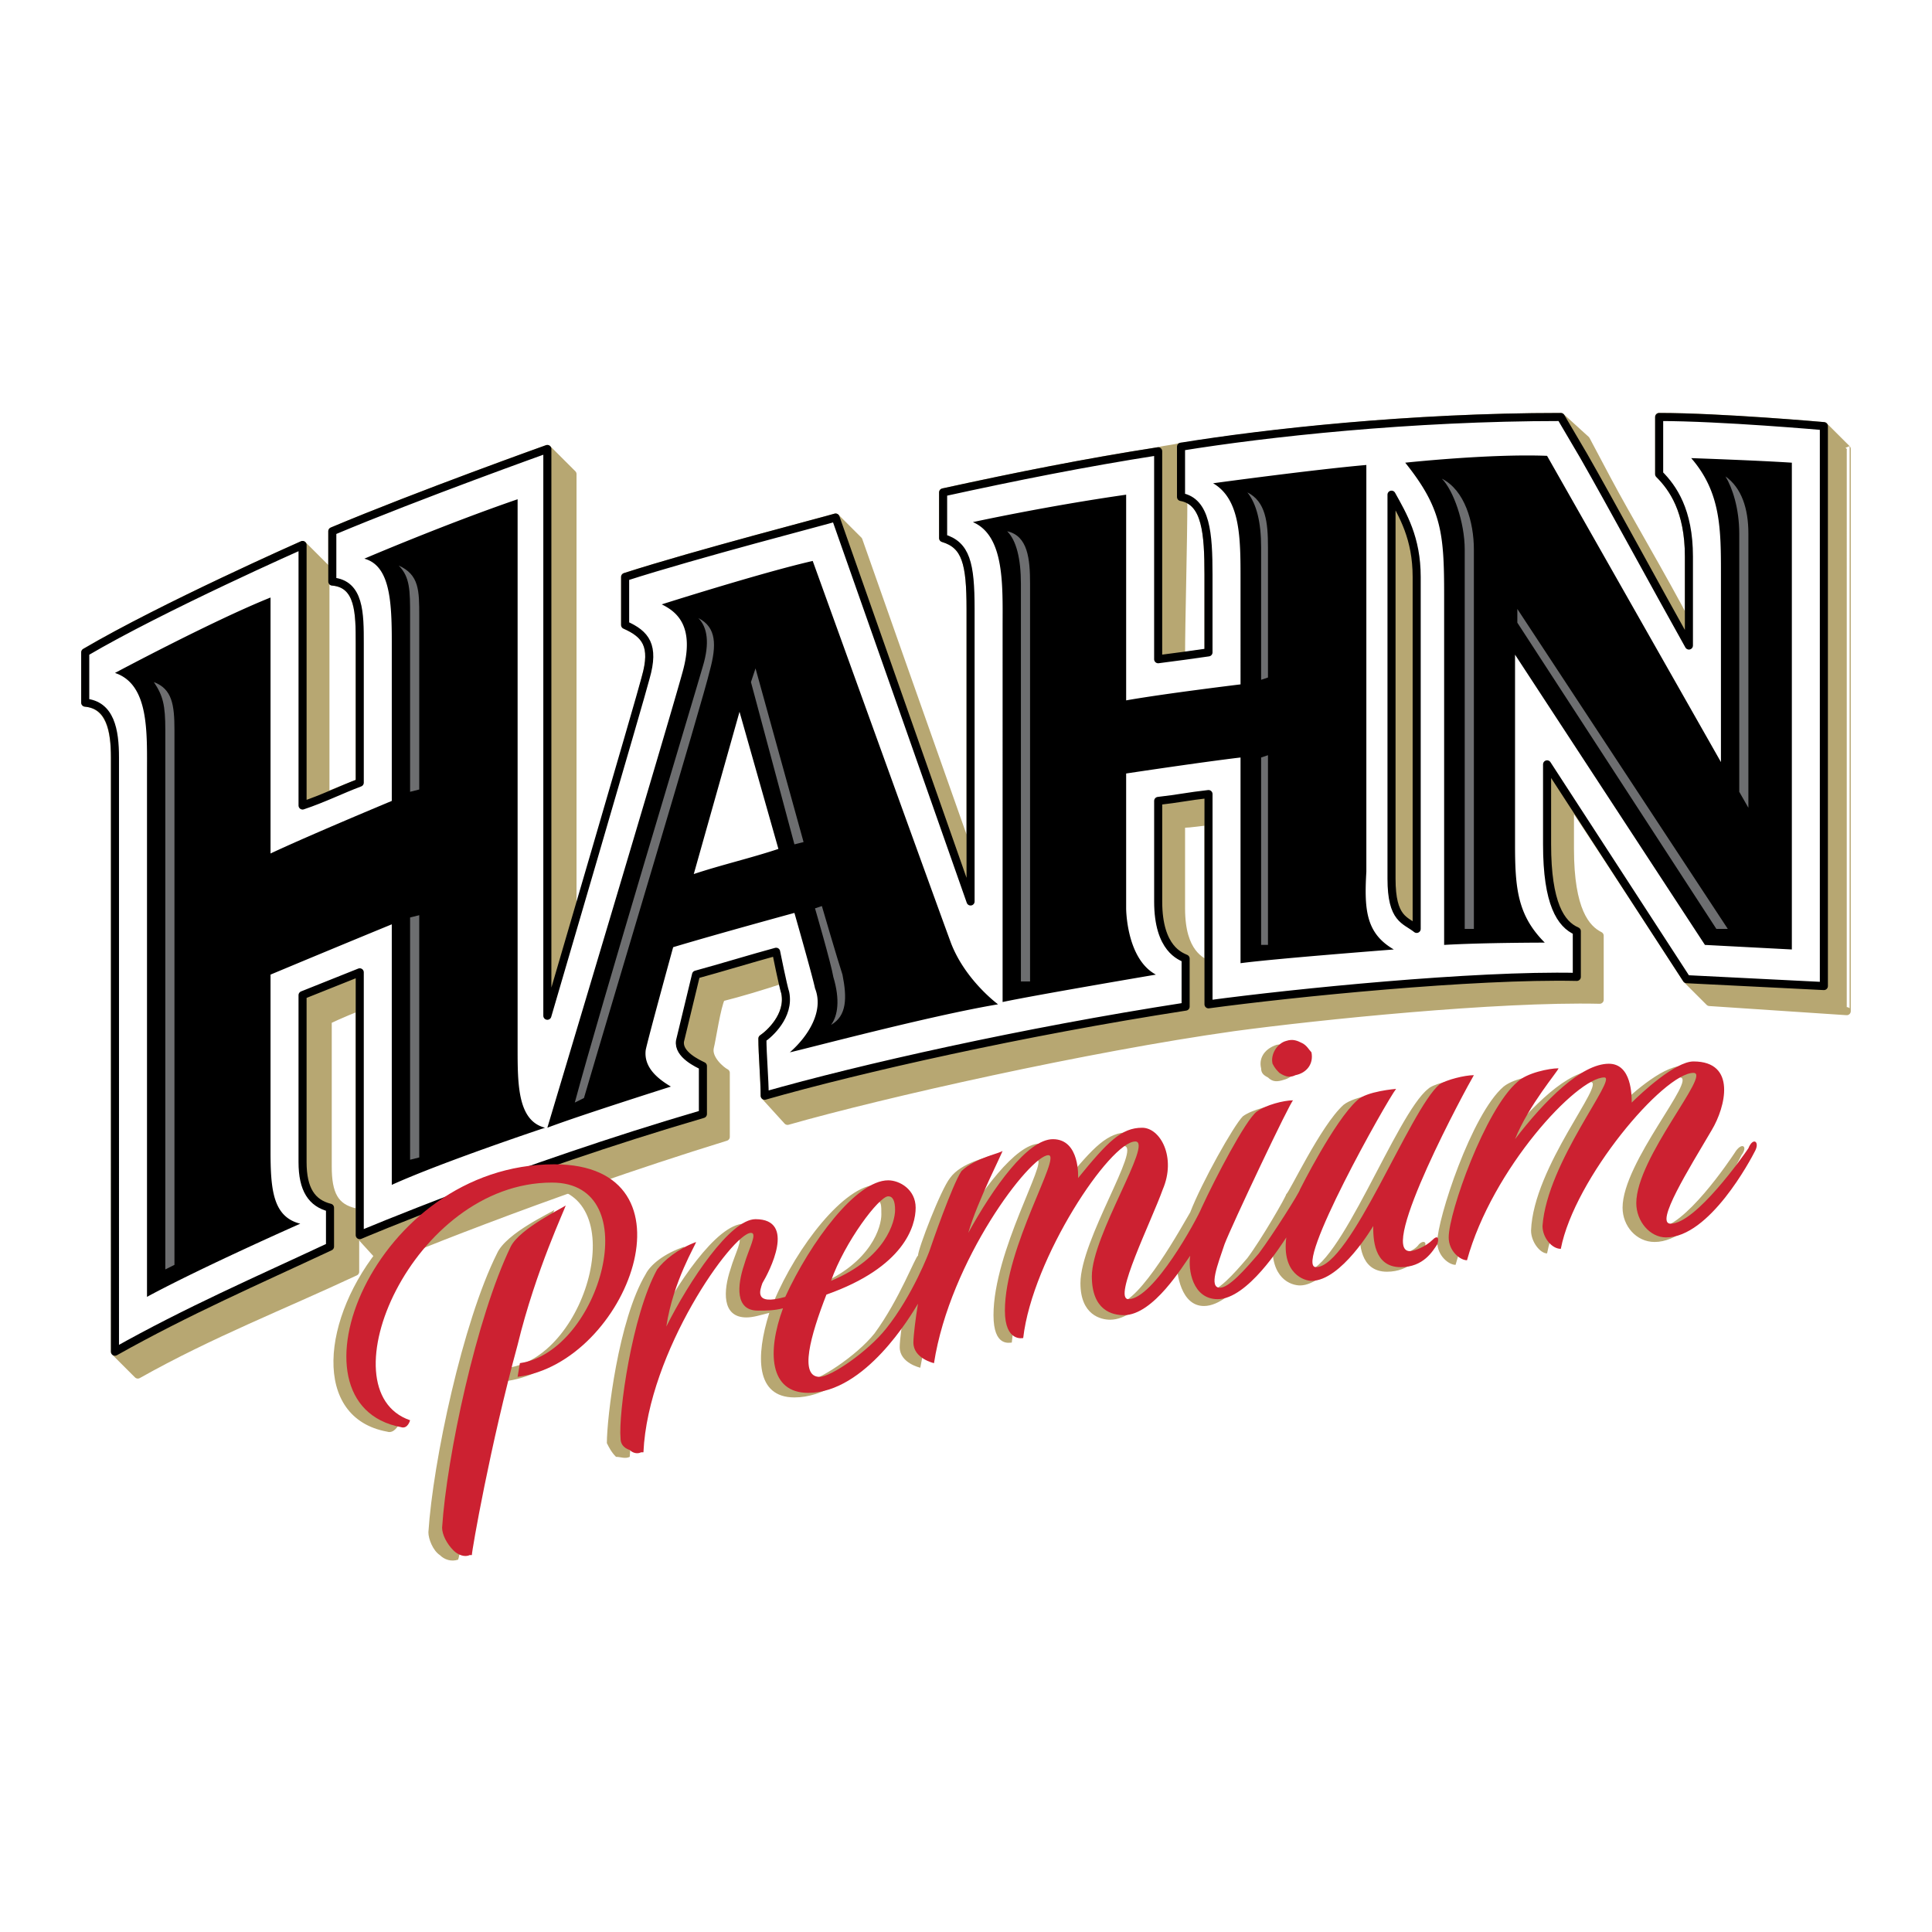
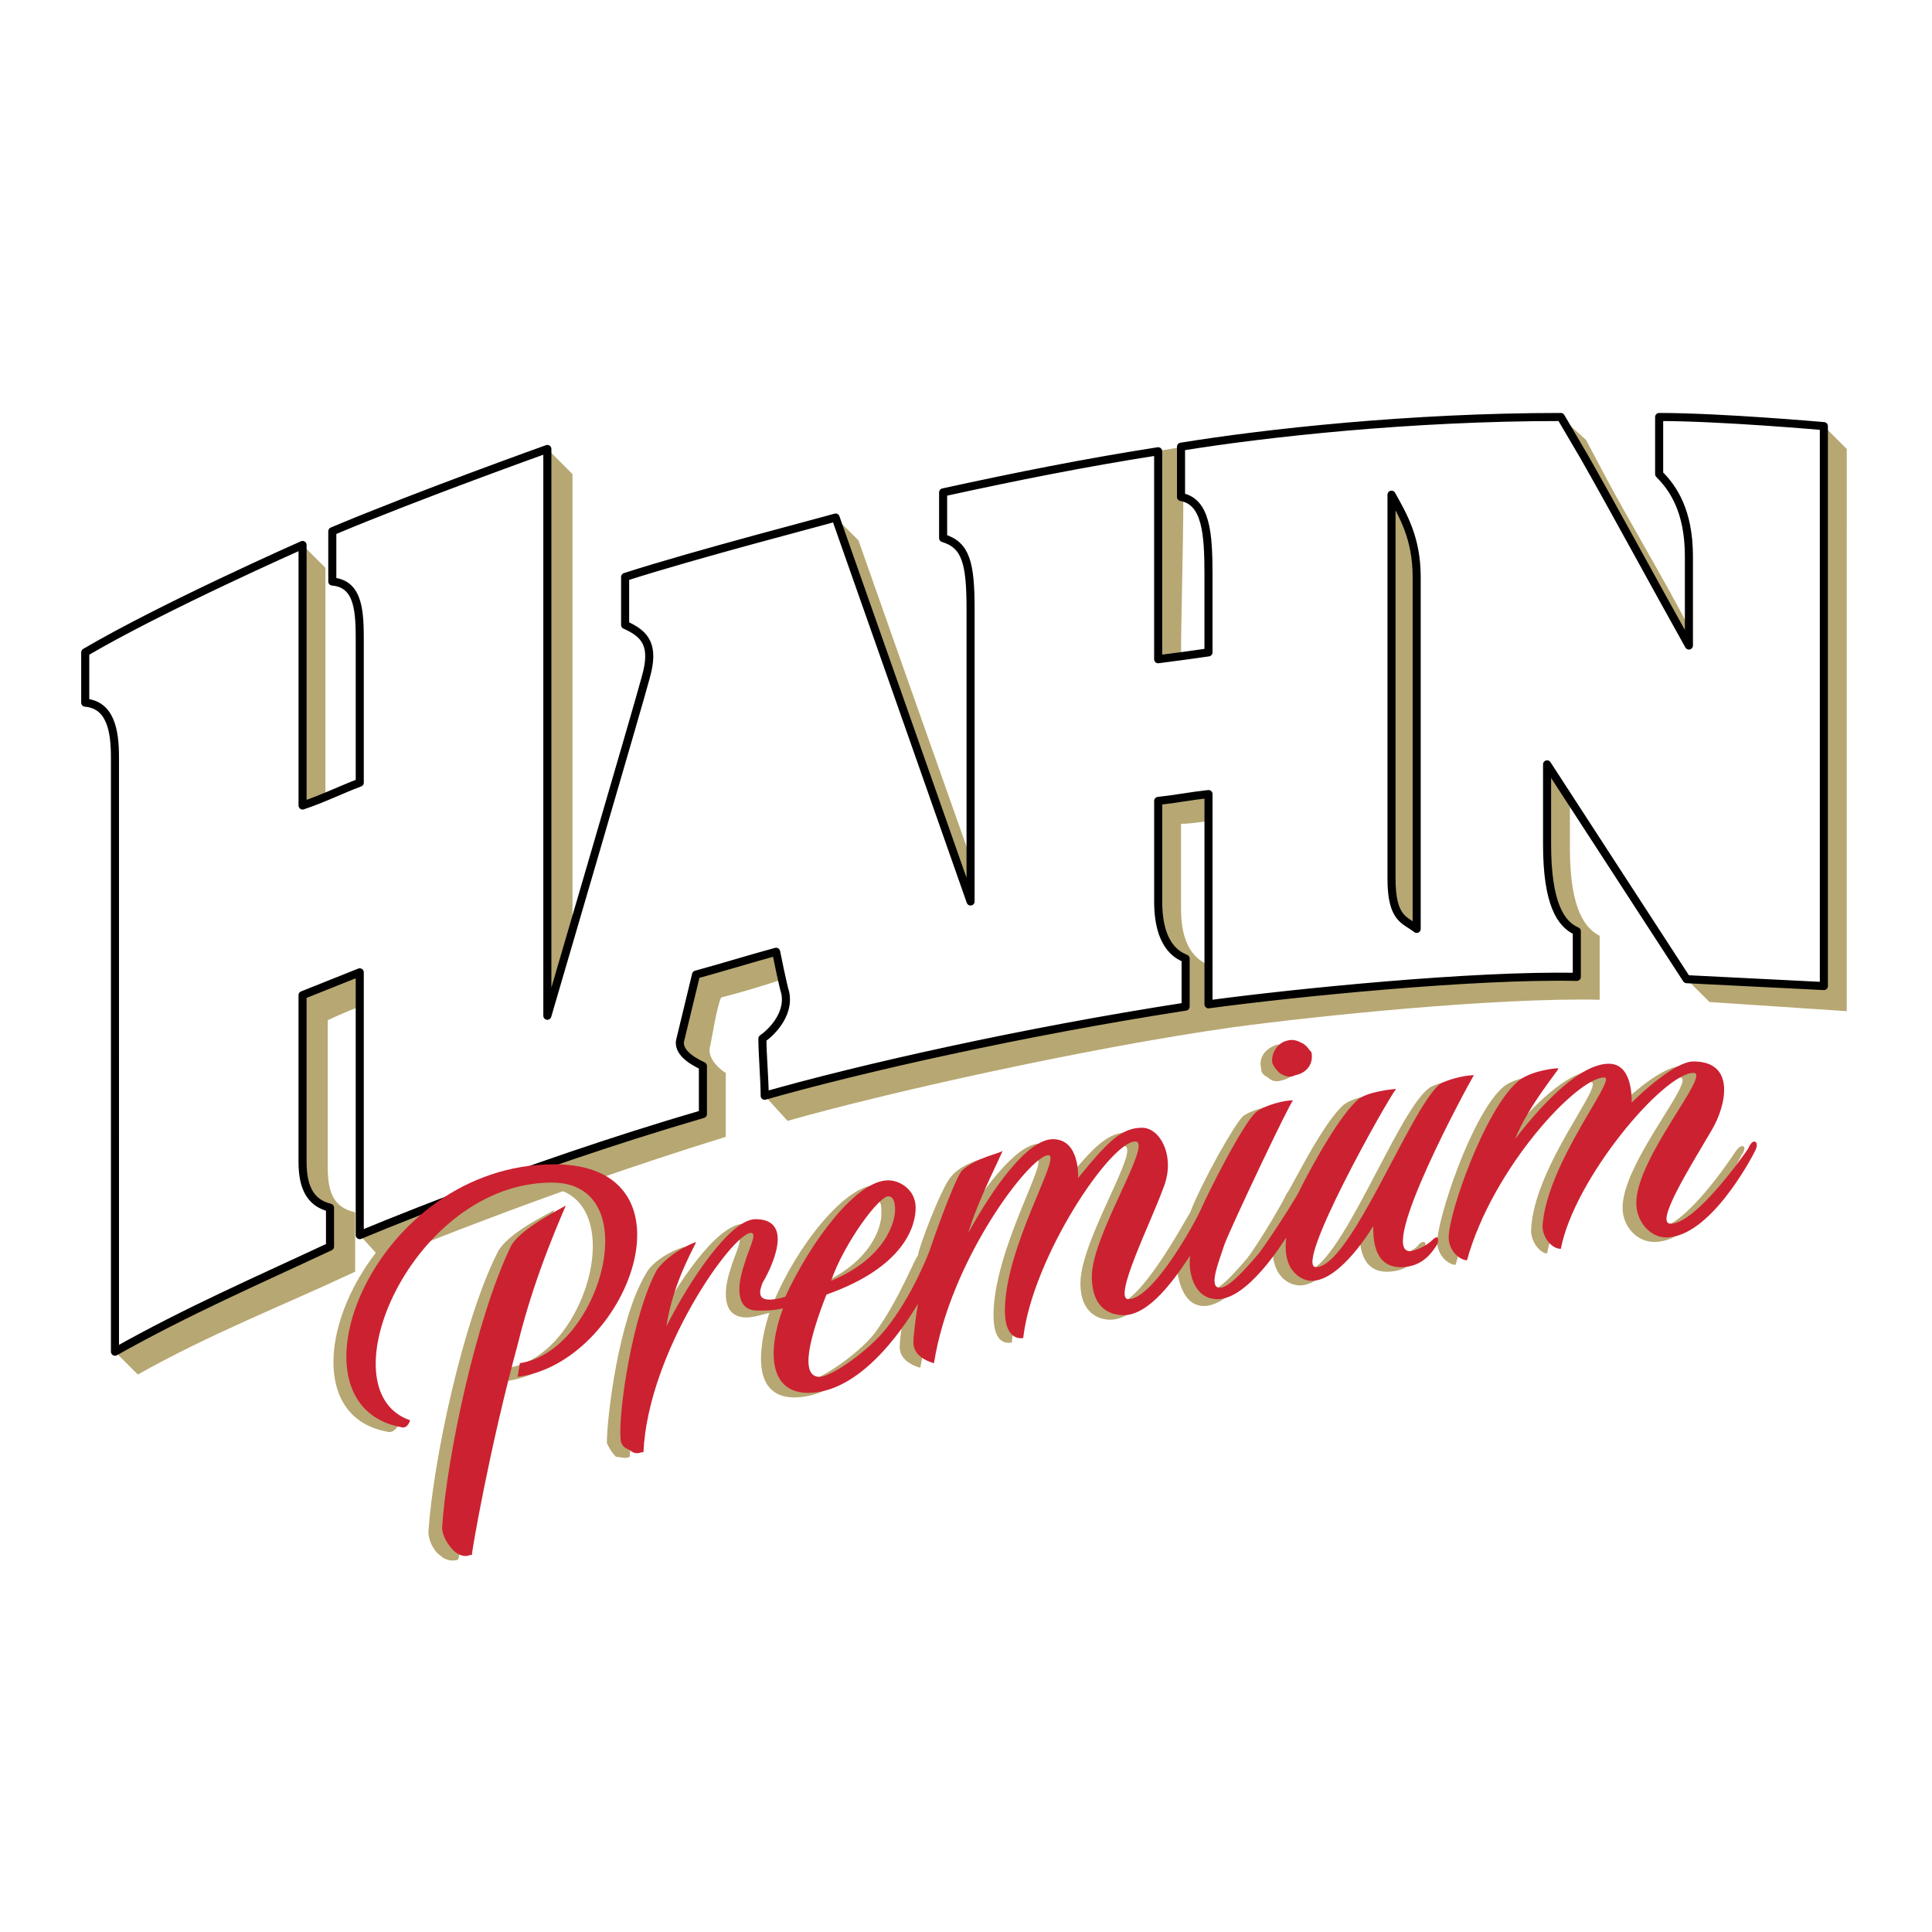
<svg xmlns="http://www.w3.org/2000/svg" width="2500" height="2500" viewBox="0 0 192.756 192.756">
-   <path fill-rule="evenodd" clip-rule="evenodd" fill="#fff" d="M0 0h192.756v192.756H0V0z" />
  <path d="M184.252 44.794l-2.283-2.28s-10.27-.912-16.434-.912v5.7c1.371 1.368 2.969 3.648 2.969 8.208v7.069c-2.74-5.244-6.164-10.945-8.217-14.821l-2.055-3.876-2.51-2.28c-15.064 0-29.217 1.596-37.662 2.964h-.229c-.684.228-1.369.228-2.281.456-7.305 1.14-14.152 2.508-21.455 4.104v4.56c2.282.684 2.739 2.508 2.739 7.068v24.854C92.954 74.663 85.65 53.914 85.65 53.914l-2.283-2.28c-.685.229-13.923 3.648-20.999 5.928v4.789c2.054.912 2.967 2.052 2.054 5.245-.228 1.368-4.565 16.188-7.304 25.765V47.302l-2.51-2.508s-12.782 4.561-21.455 8.209v5.016c2.739.228 2.739 3.192 2.739 6.156v13.909l-3.424 1.368V56.651l-2.282-2.28S16.263 60.527 8.502 65.088v5.016c2.511.228 2.967 2.964 2.967 5.472v59.283l2.282 2.279c7.304-4.104 14.38-6.84 21.684-10.26v-5.928c-2.055-.457-2.739-1.824-2.739-4.561v-14.594s1.37-.684 3.195-1.367v22.801l2.283 2.508s15.749-6.611 34.237-12.312v-.684-5.699c-.457-.229-1.826-1.369-1.598-2.51.228-.912.685-4.104 1.141-5.016 1.826-.457 4.109-1.141 6.163-1.824 0 .684.228 1.141.228 1.367.457 2.281-1.598 4.105-2.282 4.561.228 1.598 0 4.105.228 5.701l2.282 2.508c9.586-2.736 29.9-7.297 44.507-9.348 8.445-1.141 26.248-2.965 36.52-2.736V93.36c-1.369-.684-2.967-2.508-2.967-8.665v-4.788c4.107 6.156 11.641 17.785 11.641 17.785l2.281 2.279 13.695.912c.002.002.002-51.528.002-56.089zm-66.42 45.831v-8.437c1.143 0 2.055-.229 2.74-.229v14.365c-.685-.455-2.74-1.139-2.74-5.699zm2.74-33.29v7.752c-.914.228-1.826.228-2.74.456 0-3.876.229-11.172.229-15.96 2.283.684 2.511 3.648 2.511 7.752z" fill-rule="evenodd" clip-rule="evenodd" fill="#b7a772" />
-   <path d="M184.252 44.794l-2.283-2.28s-10.27-.912-16.434-.912v5.7c1.371 1.368 2.969 3.648 2.969 8.208v7.069c-2.74-5.244-6.164-10.945-8.217-14.821l-2.055-3.876-2.51-2.28c-15.064 0-29.217 1.596-37.662 2.964h-.229c-.684.228-1.369.228-2.281.456-7.305 1.14-14.152 2.508-21.455 4.104v4.56c2.282.684 2.739 2.508 2.739 7.068v24.854C92.954 74.663 85.65 53.914 85.65 53.914l-2.283-2.28c-.685.229-13.923 3.648-20.999 5.928v4.789c2.054.912 2.967 2.052 2.054 5.245-.228 1.368-4.565 16.188-7.304 25.765V47.302l-2.51-2.508s-12.782 4.561-21.455 8.209v5.016c2.739.228 2.739 3.192 2.739 6.156v13.909l-3.424 1.368V56.651l-2.282-2.28S16.263 60.527 8.502 65.088v5.016c2.511.228 2.967 2.964 2.967 5.472v59.283l2.282 2.279c7.304-4.104 14.38-6.84 21.684-10.26v-5.928c-2.055-.457-2.739-1.824-2.739-4.561v-14.594s1.37-.684 3.195-1.367v22.801l2.283 2.508s15.749-6.611 34.237-12.312v-.684-5.699c-.457-.229-1.826-1.369-1.598-2.51.228-.912.685-4.104 1.141-5.016 1.826-.457 4.109-1.141 6.163-1.824 0 .684.228 1.141.228 1.367.457 2.281-1.598 4.105-2.282 4.561 0 1.598.228 4.105.228 5.701l2.282 2.508c9.586-2.736 29.9-7.297 44.507-9.348 8.445-1.141 26.248-2.965 36.52-2.736V93.36c-1.369-.684-2.967-2.508-2.967-8.665v-4.788c4.107 6.156 11.641 17.785 11.641 17.785l2.281 2.279 13.695.912c.002.002.002-51.528.002-56.089zm-66.42 45.831v-8.437c1.143 0 2.055-.229 2.74-.229v14.365c-.685-.455-2.74-1.139-2.74-5.699zm2.74-33.29v7.752c-.914.228-1.826.228-2.74.456 0-3.876.229-11.172.229-15.96 2.283.684 2.511 3.648 2.511 7.752z" fill="none" stroke="#b7a772" stroke-width=".805" stroke-linejoin="round" stroke-miterlimit="2.613" />
  <path d="M168.275 97.693L154.352 76.26v7.98c0 5.928 1.371 7.98 2.967 8.665v4.56c-10.27-.227-28.301 1.596-36.746 2.736V79.224c-2.055.228-2.967.456-5.021.684V89.94c0 4.788 2.281 5.472 2.738 5.7v4.789c-16.205 2.508-32.41 6.156-41.997 8.893-.228-1.596 0-4.104-.228-5.701.685-.455 2.739-2.279 2.282-4.561-.228-.684-.913-4.103-.913-4.103-2.511.684-5.479 1.595-7.989 2.281-.228.912-1.37 5.699-1.598 6.611-.229 1.369 1.826 2.281 2.282 2.508v4.789c-18.716 5.473-34.237 12.084-34.237 12.084V97.009l-5.706 2.279v16.645c0 2.736.913 4.105 2.739 4.561v3.877c-7.304 3.42-14.151 6.385-21.455 10.488V75.576c0-2.736-.457-5.244-2.967-5.472v-5.016c7.76-4.561 21.684-10.717 21.684-10.717v25.994c2.054-.684 3.88-1.596 5.706-2.28V64.176c0-2.964 0-5.928-2.739-6.156v-5.016c8.673-3.648 21.455-8.209 21.455-8.209v56.547s9.358-31.922 9.814-33.746c.913-3.192 0-4.333-2.054-5.245v-4.789c7.076-2.28 20.313-5.7 20.999-5.928 0 0 13.238 37.622 13.466 38.306V60.754c0-4.56-.457-6.384-2.739-7.068v-4.56c7.303-1.596 14.15-2.964 21.455-4.104v20.749c1.826-.229 3.424-.456 5.021-.684v-7.752c0-4.104-.229-7.296-2.74-7.752v-5.016c8.445-1.368 22.826-2.964 37.891-2.964l2.281 3.876c2.738 4.789 7.305 13.225 10.5 18.925v-8.893c0-4.561-1.598-6.84-2.969-8.208v-5.7c6.164 0 16.434.912 16.434.912v55.863l-13.693-.685zm-26.933-5.016v-9.805-25.31c0-3.876-1.369-6.156-2.51-8.208V87.66c0 4.105 1.369 4.105 2.51 5.017z" fill-rule="evenodd" clip-rule="evenodd" fill="#fff" />
  <path d="M168.275 97.693L154.352 76.26v7.98c0 5.928 1.371 7.98 2.967 8.665v4.56c-10.27-.227-28.301 1.596-36.746 2.736V79.224c-2.055.228-2.967.456-5.021.684V89.94c0 4.788 2.281 5.472 2.738 5.7v4.789c-16.205 2.508-32.41 6.156-41.997 8.893 0-1.596-.228-4.104-.228-5.701.685-.455 2.739-2.279 2.282-4.561-.228-.684-.913-4.103-.913-4.103-2.511.684-5.479 1.595-7.989 2.281-.228.912-1.37 5.699-1.598 6.611-.229 1.369 1.826 2.281 2.282 2.508v4.789c-18.716 5.473-34.237 12.084-34.237 12.084V97.009l-5.706 2.279v16.645c0 2.736.913 4.105 2.739 4.561v3.877c-7.304 3.42-14.151 6.385-21.455 10.488V75.576c0-2.736-.457-5.244-2.967-5.472v-5.016c7.76-4.561 21.684-10.717 21.684-10.717v25.994c2.054-.684 3.88-1.596 5.706-2.28V64.176c0-2.964 0-5.928-2.739-6.156v-5.016c8.673-3.648 21.455-8.209 21.455-8.209v56.547s9.358-31.922 9.814-33.746c.913-3.192 0-4.333-2.054-5.245v-4.789c7.076-2.28 20.313-5.7 20.999-5.928 0 0 13.238 37.622 13.466 38.306V60.754c0-4.56-.457-6.384-2.739-7.068v-4.56c7.303-1.596 14.15-2.964 21.455-4.104v20.749c1.826-.229 3.424-.456 5.021-.684v-7.752c0-4.104-.229-7.296-2.74-7.752v-5.016c8.445-1.368 22.826-2.964 37.891-2.964l2.281 3.876c2.738 4.789 7.305 13.225 10.5 18.925v-8.893c0-4.561-1.598-6.84-2.969-8.208v-5.7c6.164 0 16.434.912 16.434.912v55.863l-13.693-.685zm-26.933-5.016v-9.805-25.31c0-3.876-1.369-6.156-2.51-8.208V87.66c0 4.105 1.369 4.105 2.51 5.017z" fill="none" stroke="#000" stroke-width=".805" stroke-linejoin="round" stroke-miterlimit="2.613" />
-   <path d="M139.061 94.729s-11.869.912-15.293 1.369V75.576c-3.881.457-11.412 1.596-11.412 1.596v13.453s0 5.016 2.967 6.613c0 0-12.098 2.051-15.293 2.734V62.579c0-4.104.229-9.121-2.967-10.488 0 0 7.305-1.596 15.293-2.736v20.521c3.879-.684 11.412-1.596 11.412-1.596V57.792c0-4.104 0-7.98-2.738-9.577 0 0 10.043-1.368 15.291-1.824v40.586c-.229 3.876-.001 6.156 2.74 7.752zM99.574 100.201c-6.848 1.141-19.63 4.561-20.771 4.789 1.826-1.596 3.424-4.105 2.511-6.385-.229-1.141-2.055-7.524-2.055-7.524s-7.532 2.052-12.097 3.42c0 0-2.511 9.12-2.739 10.26-.228 1.824 1.37 2.965 2.511 3.648 0 0-9.358 2.965-12.325 4.104 0 0 12.097-40.358 13.466-45.374 1.37-4.789-.685-6.156-2.054-6.841 0 0 10.043-3.192 15.064-4.332 0 0 12.097 33.518 13.695 37.85 1.37 3.877 4.794 6.385 4.794 6.385zM77.662 84.697l-3.88-13.681s-4.108 14.365-4.564 16.188c2.738-.912 5.705-1.595 8.444-2.507zm-3.88-13.681s-4.108 14.365-4.564 16.188l4.564-16.188zM178.773 94.729V46.163c-3.424-.228-10.041-.456-10.041-.456 2.967 3.42 2.967 7.068 2.967 11.629v18.697l-17.348-30.554c-5.705-.228-14.15.684-14.15.684 3.652 4.561 3.881 7.068 3.881 13.225v34.886c3.879-.228 10.041-.228 10.041-.228-2.738-2.736-2.967-5.473-2.967-9.805V65.316l18.945 28.958 8.672.455zM11.471 67.14c3.424 1.14 3.195 5.928 3.195 10.032v52.214c5.478-2.963 15.292-7.297 15.292-7.297-2.739-.684-2.967-3.42-2.967-7.295V97.237a2147.617 2147.617 0 0 1 12.097-5.017v25.994c5.021-2.281 15.293-5.701 15.293-5.701-2.739-.684-2.739-4.332-2.739-7.98V49.811c-7.304 2.508-15.292 5.928-15.292 5.928 2.51.684 2.738 4.104 2.738 8.208v15.961s-8.216 3.42-12.097 5.244V59.615c-5.705 2.281-15.52 7.525-15.52 7.525z" fill-rule="evenodd" clip-rule="evenodd" />
-   <path d="M58.261 109.551C61 100.201 70.13 69.876 70.815 66.912c.685-2.508.685-4.333-1.142-5.245.913.912 1.142 2.508.457 4.788-.913 3.192-10.271 34.203-12.782 43.55l.913-.454zM74.923 68.052l.456-1.368 4.793 17.329-.913.228-4.336-16.189zM17.406 126.195V72.84c0-2.508-.229-4.104-2.055-4.789.913 1.368 1.142 2.28 1.142 4.789v53.81l.913-.455zM40.915 61.44v17.557l.913-.228V61.44c0-2.509 0-4.104-2.054-5.017 1.141 1.14 1.141 2.508 1.141 5.017zM83.14 97.465c-.229-1.367-1.826-6.839-1.826-6.839l.685-.229s1.598 5.472 2.054 6.841c.457 2.279.457 4.104-1.141 5.016.684-.912.913-2.508.228-4.789zM40.915 91.537v24.17l.913-.229V91.309l-.913.228zM102.77 97.922V58.248c0-2.508-.229-4.789-2.283-5.244.912.912 1.369 2.736 1.369 5.244v39.674h.914zM125.822 75.576v18.697h.684V75.348l-.684.228zM125.822 54.599v13.225l.684-.228V54.599c0-2.508-.229-4.56-2.053-5.472.912 1.14 1.369 2.964 1.369 5.472zM147.049 92.677v-37.85c0-2.736-.914-5.928-3.195-7.068 1.141 1.14 2.281 4.333 2.281 7.068v37.85h.914zM173.525 53.231v25.766l.912 1.596V53.232c0-2.508-.686-4.56-2.283-5.7.686 1.139 1.371 3.191 1.371 5.699zM151.385 60.755v1.369l19.857 30.553h1.141l-20.998-31.922z" fill-rule="evenodd" clip-rule="evenodd" fill="#6d6e70" />
  <path d="M50.273 134.631c2.054-7.523 5.021-13.68 5.021-13.908-.228.229-4.793 2.279-5.706 4.332-3.424 6.84-6.391 20.75-6.847 27.818 0 .684.457 1.824 1.141 2.279.457.455 1.141.684 1.826.455.228-.455 1.826-10.943 4.565-20.976zM126.506 107.498c.457.455.914.455 1.598.229.914-.229 1.598-1.141 1.369-2.053v-.229c0-.227-.227-.684-.684-.912-.457-.227-1.141-.455-1.598-.227-1.143.455-1.598 1.367-1.369 2.279 0 .458.227.685.684.913zM173.752 115.25c.686-.912 0-1.367-.684-.227-.457.684-5.021 7.523-7.76 7.523-1.598 0 1.824-5.473 4.107-9.348 1.369-2.281 2.512-6.842-1.598-6.842-2.055 0-5.479 3.193-6.391 4.105.229-.686.229-3.648-2.283-3.648-2.738 0-6.162 3.42-9.357 7.295 1.369-3.191 4.336-6.84 4.336-6.84-.684 0-2.967.229-4.107 1.141-3.195 2.736-6.619 13.225-6.619 15.504 0 1.369 1.141 2.281 1.826 2.281 2.51-9.121 10.727-18.242 13.467-18.242 1.598 0-5.707 8.438-5.936 14.822 0 1.139.914 2.279 1.598 2.279 1.371-7.068 10.5-17.557 13.238-17.557 1.826 0-5.705 8.436-5.705 12.996 0 1.824 1.369 3.42 3.195 3.42 4.337.002 8.218-7.75 8.673-8.662zM141.57 124.143c-.457.684-1.826 1.141-2.281 1.141-3.197 0 5.934-16.416 6.391-17.557-.914 0-2.74.455-3.197.912-3.193 2.508-8.9 18.24-12.324 18.24-2.51 0 6.848-16.645 7.76-17.785 0 0-2.738.229-3.879 1.141-2.283 2.053-5.479 8.893-5.707 8.893 0 .229-2.51 4.561-3.879 6.385-1.371 1.596-2.969 3.42-4.109 3.42-.912 0-.229-2.281.457-4.105.684-2.051 6.848-14.592 6.848-14.592-.686 0-2.74.455-3.652 1.141-.914.912-4.109 6.611-5.25 9.576-.686 1.139-5.021 9.119-7.305 9.119-1.598 0 2.283-7.752 3.424-10.943 1.143-3.193-.227-6.156-2.281-6.156s-3.424 1.367-6.391 5.016c0 0 .229-3.877-2.512-3.877-2.283 0-5.934 4.789-8.445 9.35.913-3.193 3.423-7.98 3.652-8.209-.229.229-2.967.684-4.108 2.281-.913 1.139-3.195 7.068-3.195 7.752-.228 0-1.826 4.332-4.337 7.752-1.826 2.281-5.706 4.789-6.847 4.789-2.054 0-.685-4.105.685-8.209 7.761-2.508 9.13-6.84 9.13-8.664s-1.598-2.736-2.739-2.736c-3.195 0-7.988 6.156-10.271 11.629-3.424.912-2.739-.686-2.282-1.369.456-1.139 3.195-6.385-.685-6.385-2.739 0-6.847 6.156-9.13 10.717.913-4.561 2.967-8.207 3.196-8.436-2.055.684-3.424 1.824-3.88 2.736-2.739 4.561-3.88 14.365-3.88 16.873.229.455.457.912.913 1.367.457 0 .913.229 1.37 0 .457-10.031 8.901-21.889 10.728-21.889.685 0-.229 1.596-.685 3.191-.685 2.053-.913 4.789 1.598 4.789.685 0 1.37-.229 2.283-.457-1.37 4.334-1.37 8.438 2.51 8.438 5.707 0 10.5-7.752 10.956-8.893-.228 1.596-.457 3.191-.457 3.877 0 1.596 2.054 2.051 2.054 2.051 1.826-10.26 9.585-20.748 11.64-20.748 1.143 0-4.336 9.119-4.336 15.504 0 3.193 1.598 2.736 1.826 2.736.684-7.98 8.445-19.609 11.184-19.609 1.826 0-4.336 9.35-4.336 13.682 0 3.191 2.053 3.648 2.967 3.648 2.967 0 6.162-5.018 6.619-5.93 0 1.369.455 4.561 2.738 4.561 2.967 0 6.391-5.699 6.848-6.385-.229 3.648 1.826 4.332 2.738 4.332 2.74 0 5.936-5.471 5.936-5.471 0 1.139 0 4.104 2.738 4.104 2.283 0 3.424-1.596 3.652-2.279.451-.688-.004-.914-.461-.459zm-54.094-4.332c.457 0 .457.455.457 1.369 0 1.139-.913 4.787-6.391 7.066 1.598-3.875 4.793-8.435 5.934-8.435z" fill-rule="evenodd" clip-rule="evenodd" fill="#b7a772" />
  <path d="M58.49 117.531c-1.142-.686-10.043.455-20.314 6.611-6.163 7.297-7.076 17.33.457 18.697.685.229 1.141-.684 1.141-.684-8.901-2.965 0-23.713 14.151-23.713 9.358 0 4.793 16.873-3.196 18.012l-.456 1.369c9.814-1.139 16.662-16.417 8.217-20.292z" fill-rule="evenodd" clip-rule="evenodd" fill="#b7a772" />
  <path d="M51.642 134.176c1.826-7.525 4.793-13.682 4.793-13.91-.228.229-4.564 2.281-5.478 4.105-3.424 7.068-6.391 20.977-6.848 28.045 0 .684.457 1.596 1.142 2.281.457.455 1.141.684 1.598.455h.228c0-.455 1.826-10.945 4.565-20.976zM127.648 107.043c.684.455 1.141.455 1.598.227 1.141-.227 1.826-1.139 1.598-2.279-.229-.229-.457-.684-.914-.912s-.912-.457-1.598-.229c-.912.229-1.598 1.369-1.369 2.281.228.455.457.683.685.912zM175.123 114.795c.455-.912-.229-1.369-.686-.229-.457.684-5.25 7.523-7.76 7.523-1.598 0 1.826-5.471 4.107-9.348 1.369-2.279 2.512-6.84-1.826-6.84-1.826 0-5.248 3.191-6.162 4.104 0-.684 0-3.875-2.281-3.875-2.74 0-6.393 3.646-9.359 7.523 1.369-3.42 4.338-6.84 4.338-7.068-.914 0-3.195.457-4.109 1.367-3.195 2.736-6.848 12.998-6.848 15.506 0 1.367 1.143 2.279 1.826 2.279 2.512-9.119 10.955-18.24 13.695-18.24 1.369 0-5.707 8.436-6.162 14.82 0 1.141.912 2.281 1.826 2.281 1.369-7.068 10.27-17.557 13.236-17.557 1.826 0-5.705 8.436-5.705 12.996 0 1.824 1.369 3.42 2.967 3.42 4.337.002 8.446-7.75 8.903-8.662zM142.939 123.688c-.684.684-1.826 1.139-2.281 1.139-3.195 0 5.705-16.416 6.391-17.557-.914 0-2.74.457-3.424.912-2.967 2.508-8.902 18.242-12.326 18.242-2.281 0 7.076-16.646 7.99-17.785 0 0-2.969.229-3.881 1.139-2.283 2.053-5.707 8.893-5.707 8.893 0 .229-2.738 4.561-4.107 6.385-1.369 1.596-2.967 3.42-3.881 3.42-1.141 0-.229-2.279.457-4.332.686-1.824 6.619-14.365 6.848-14.365-.914 0-2.74.457-3.652 1.141-1.141.912-4.109 6.613-5.479 9.576-.455 1.141-4.793 9.121-7.303 9.121-1.598 0 2.281-7.752 3.424-10.945 1.369-3.191-.229-6.156-2.055-6.156-2.055 0-3.424 1.369-6.391 5.018 0 0 .229-3.877-2.512-3.877-2.51 0-5.934 4.789-8.445 9.348.914-3.191 3.423-7.979 3.423-8.207 0 .229-2.738.684-4.108 2.051-.913 1.369-2.967 7.297-3.195 7.98 0 0-1.598 4.332-4.337 7.754-1.826 2.279-5.478 4.787-6.619 4.787-2.054 0-.913-4.104.685-8.209 7.76-2.734 8.902-6.84 8.902-8.664s-1.598-2.736-2.739-2.736c-3.195 0-7.76 6.156-10.271 11.629-3.195.912-2.511-.684-2.282-1.367.685-1.141 3.423-6.385-.685-6.385-2.511 0-6.619 6.156-8.901 10.717.685-4.561 2.967-8.209 2.967-8.438-1.826.686-3.196 1.824-3.88 2.736-2.511 4.561-3.88 14.365-3.651 16.873 0 .457.228.912.913 1.141.228.229.685.455 1.141.229h.229c.456-10.033 8.901-21.891 10.728-21.891.685 0-.229 1.598-.685 3.193-.685 2.051-.913 4.561 1.37 4.561.913 0 1.598 0 2.511-.229-1.598 4.332-1.37 8.436 2.511 8.436 5.706 0 10.271-7.752 10.956-8.893-.228 1.369-.457 3.193-.457 3.877 0 1.596 2.054 2.053 2.054 2.053 1.598-10.262 9.587-20.75 11.413-20.75 1.369 0-4.338 9.121-4.338 15.506 0 3.191 1.826 2.736 1.826 2.736.914-7.98 8.674-19.609 11.184-19.609 1.826 0-4.336 9.348-4.336 13.453 0 3.42 2.055 3.875 3.195 3.875 2.967 0 5.934-5.016 6.619-5.928-.229 1.367.229 4.332 2.738 4.332 2.969 0 6.391-5.473 6.848-6.156-.457 3.648 1.826 4.332 2.512 4.332 2.967 0 6.162-5.473 6.162-5.473 0 1.141 0 4.105 2.738 4.105 2.283 0 3.195-1.598 3.652-2.281.227-.686-.002-.915-.459-.457zm-54.321-4.333c.457 0 .685.455.685 1.367 0 1.141-.913 4.789-6.391 7.068 1.369-3.876 4.793-8.435 5.706-8.435z" fill-rule="evenodd" clip-rule="evenodd" fill="#cc2131" />
  <path d="M55.294 116.162c-18.031 0-27.389 23.941-15.292 26.223.685.227.913-.686.913-.686-8.673-2.963.229-23.713 14.151-23.713 9.586 0 4.793 16.873-3.195 18.014l-.229 1.367c10.956-1.367 18.488-21.205 3.652-21.205z" fill-rule="evenodd" clip-rule="evenodd" fill="#cc2131" />
</svg>